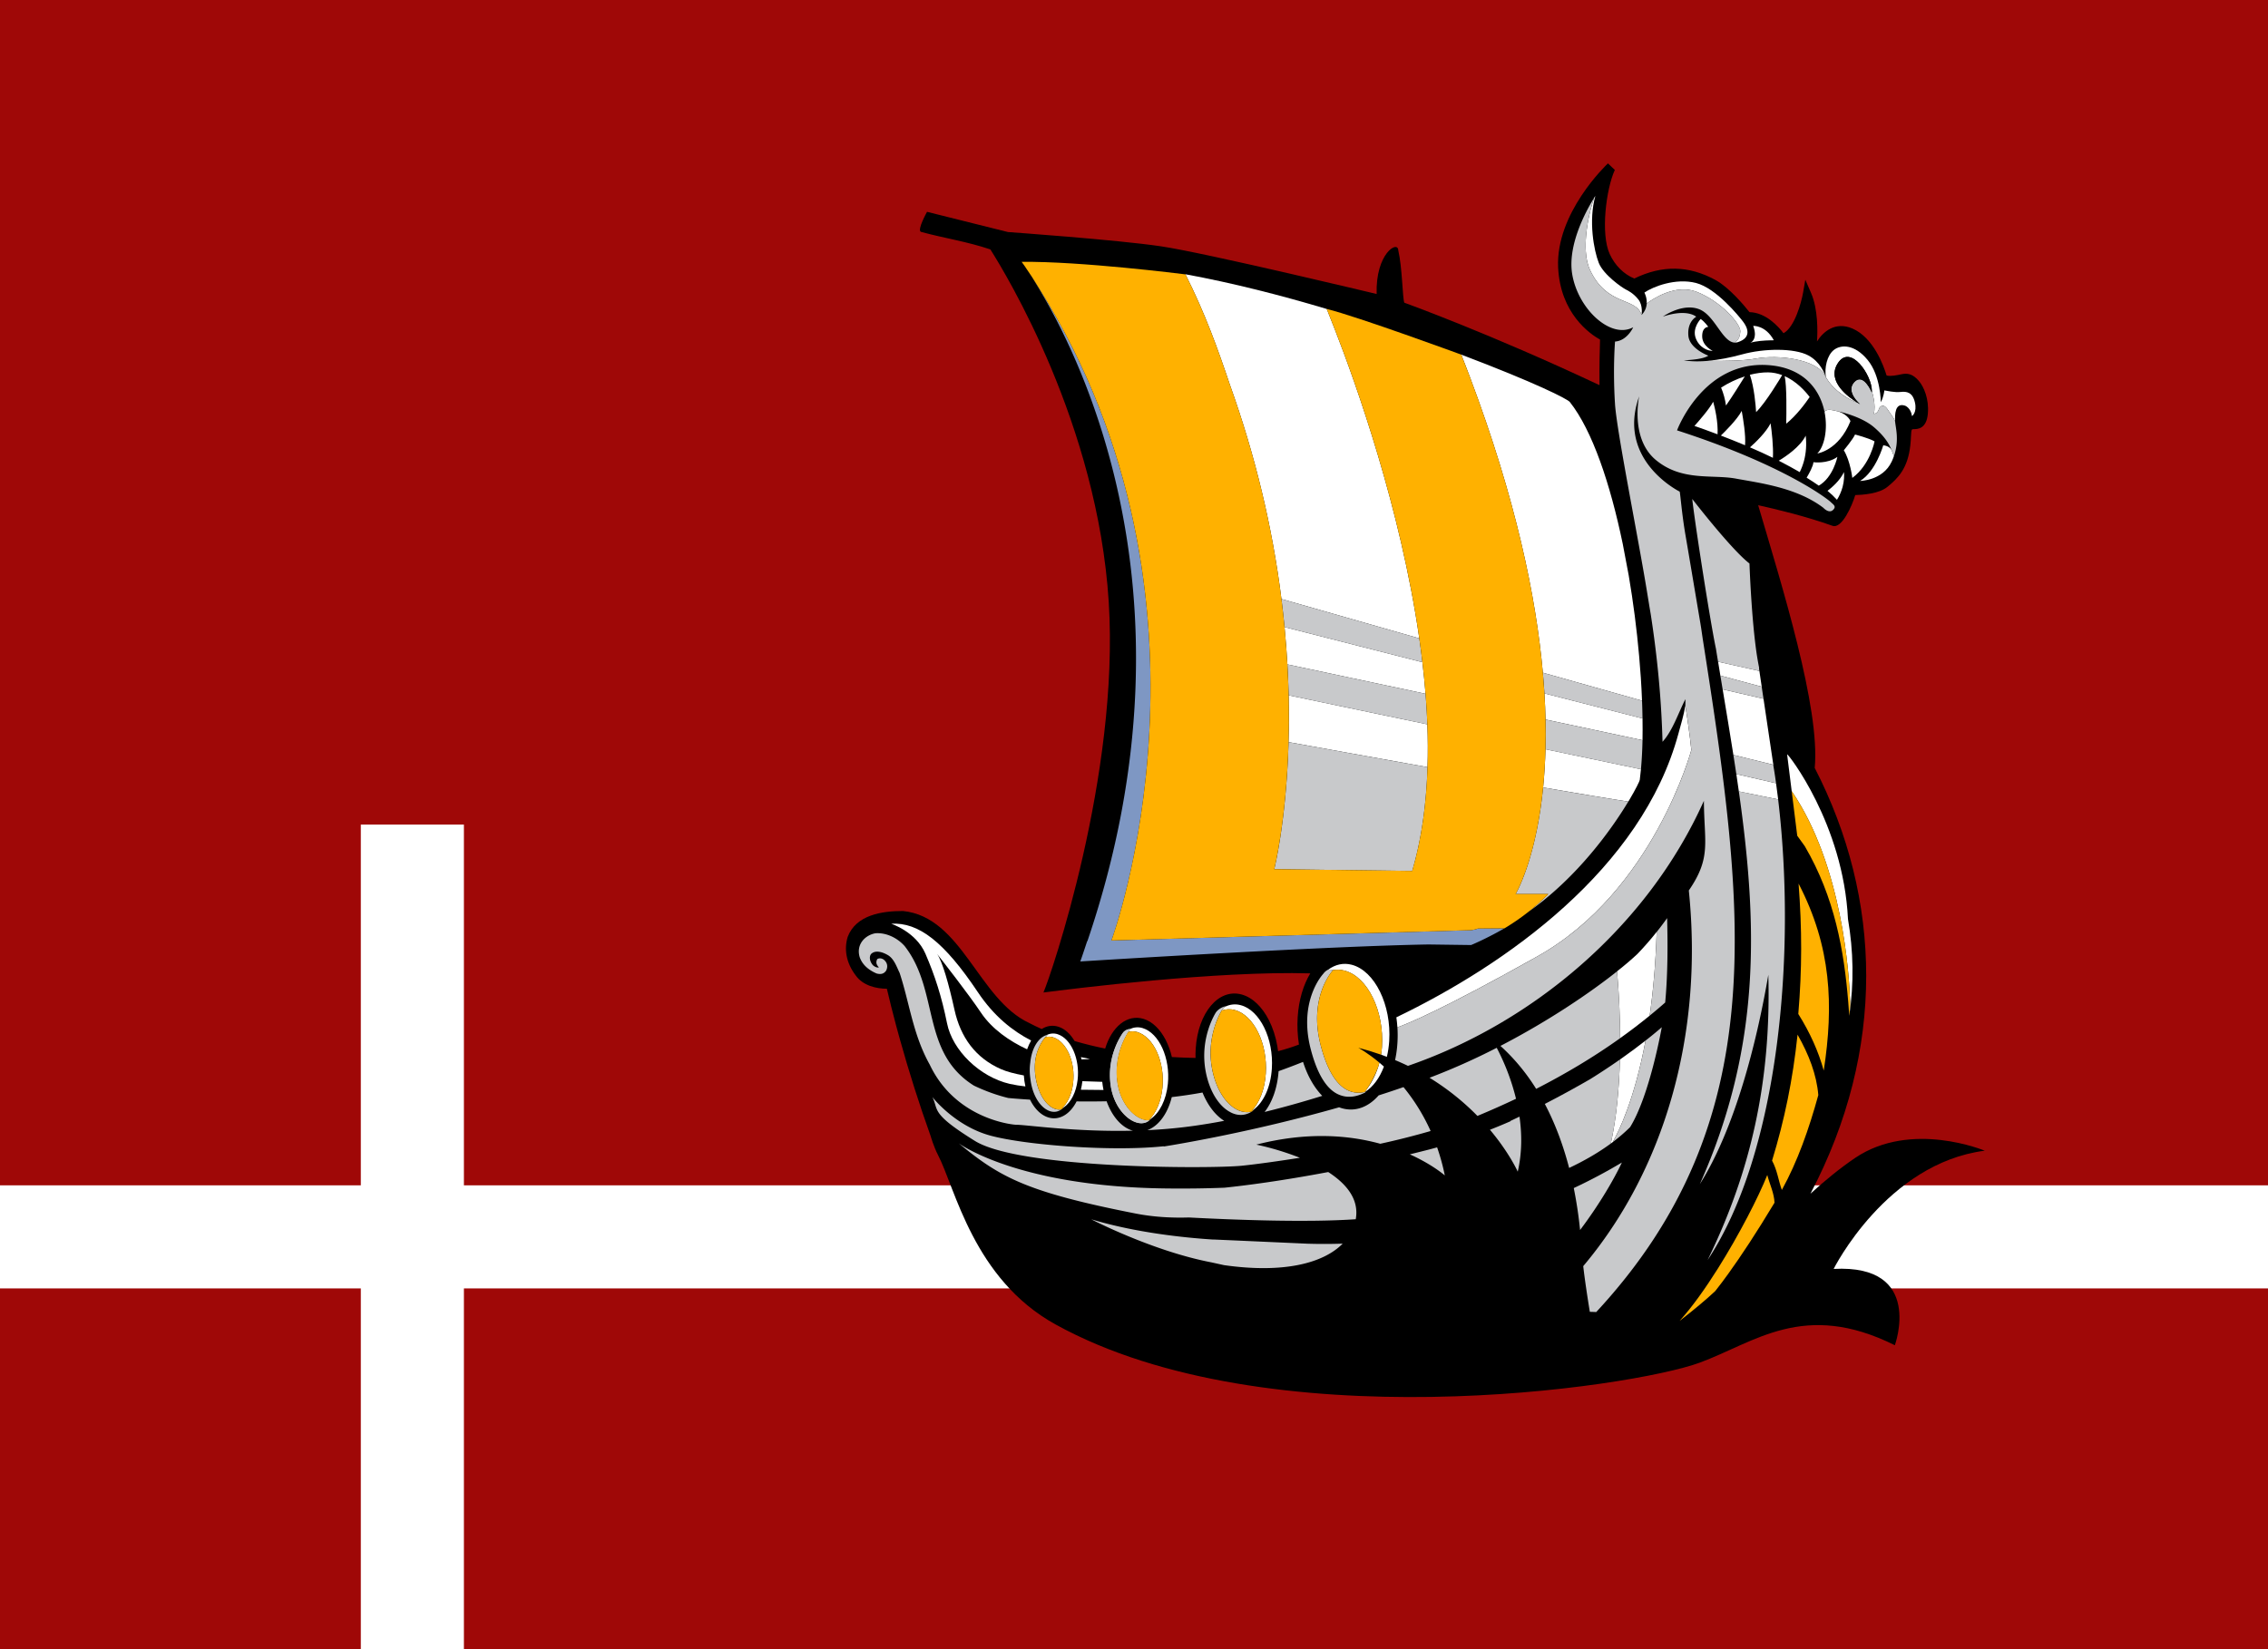
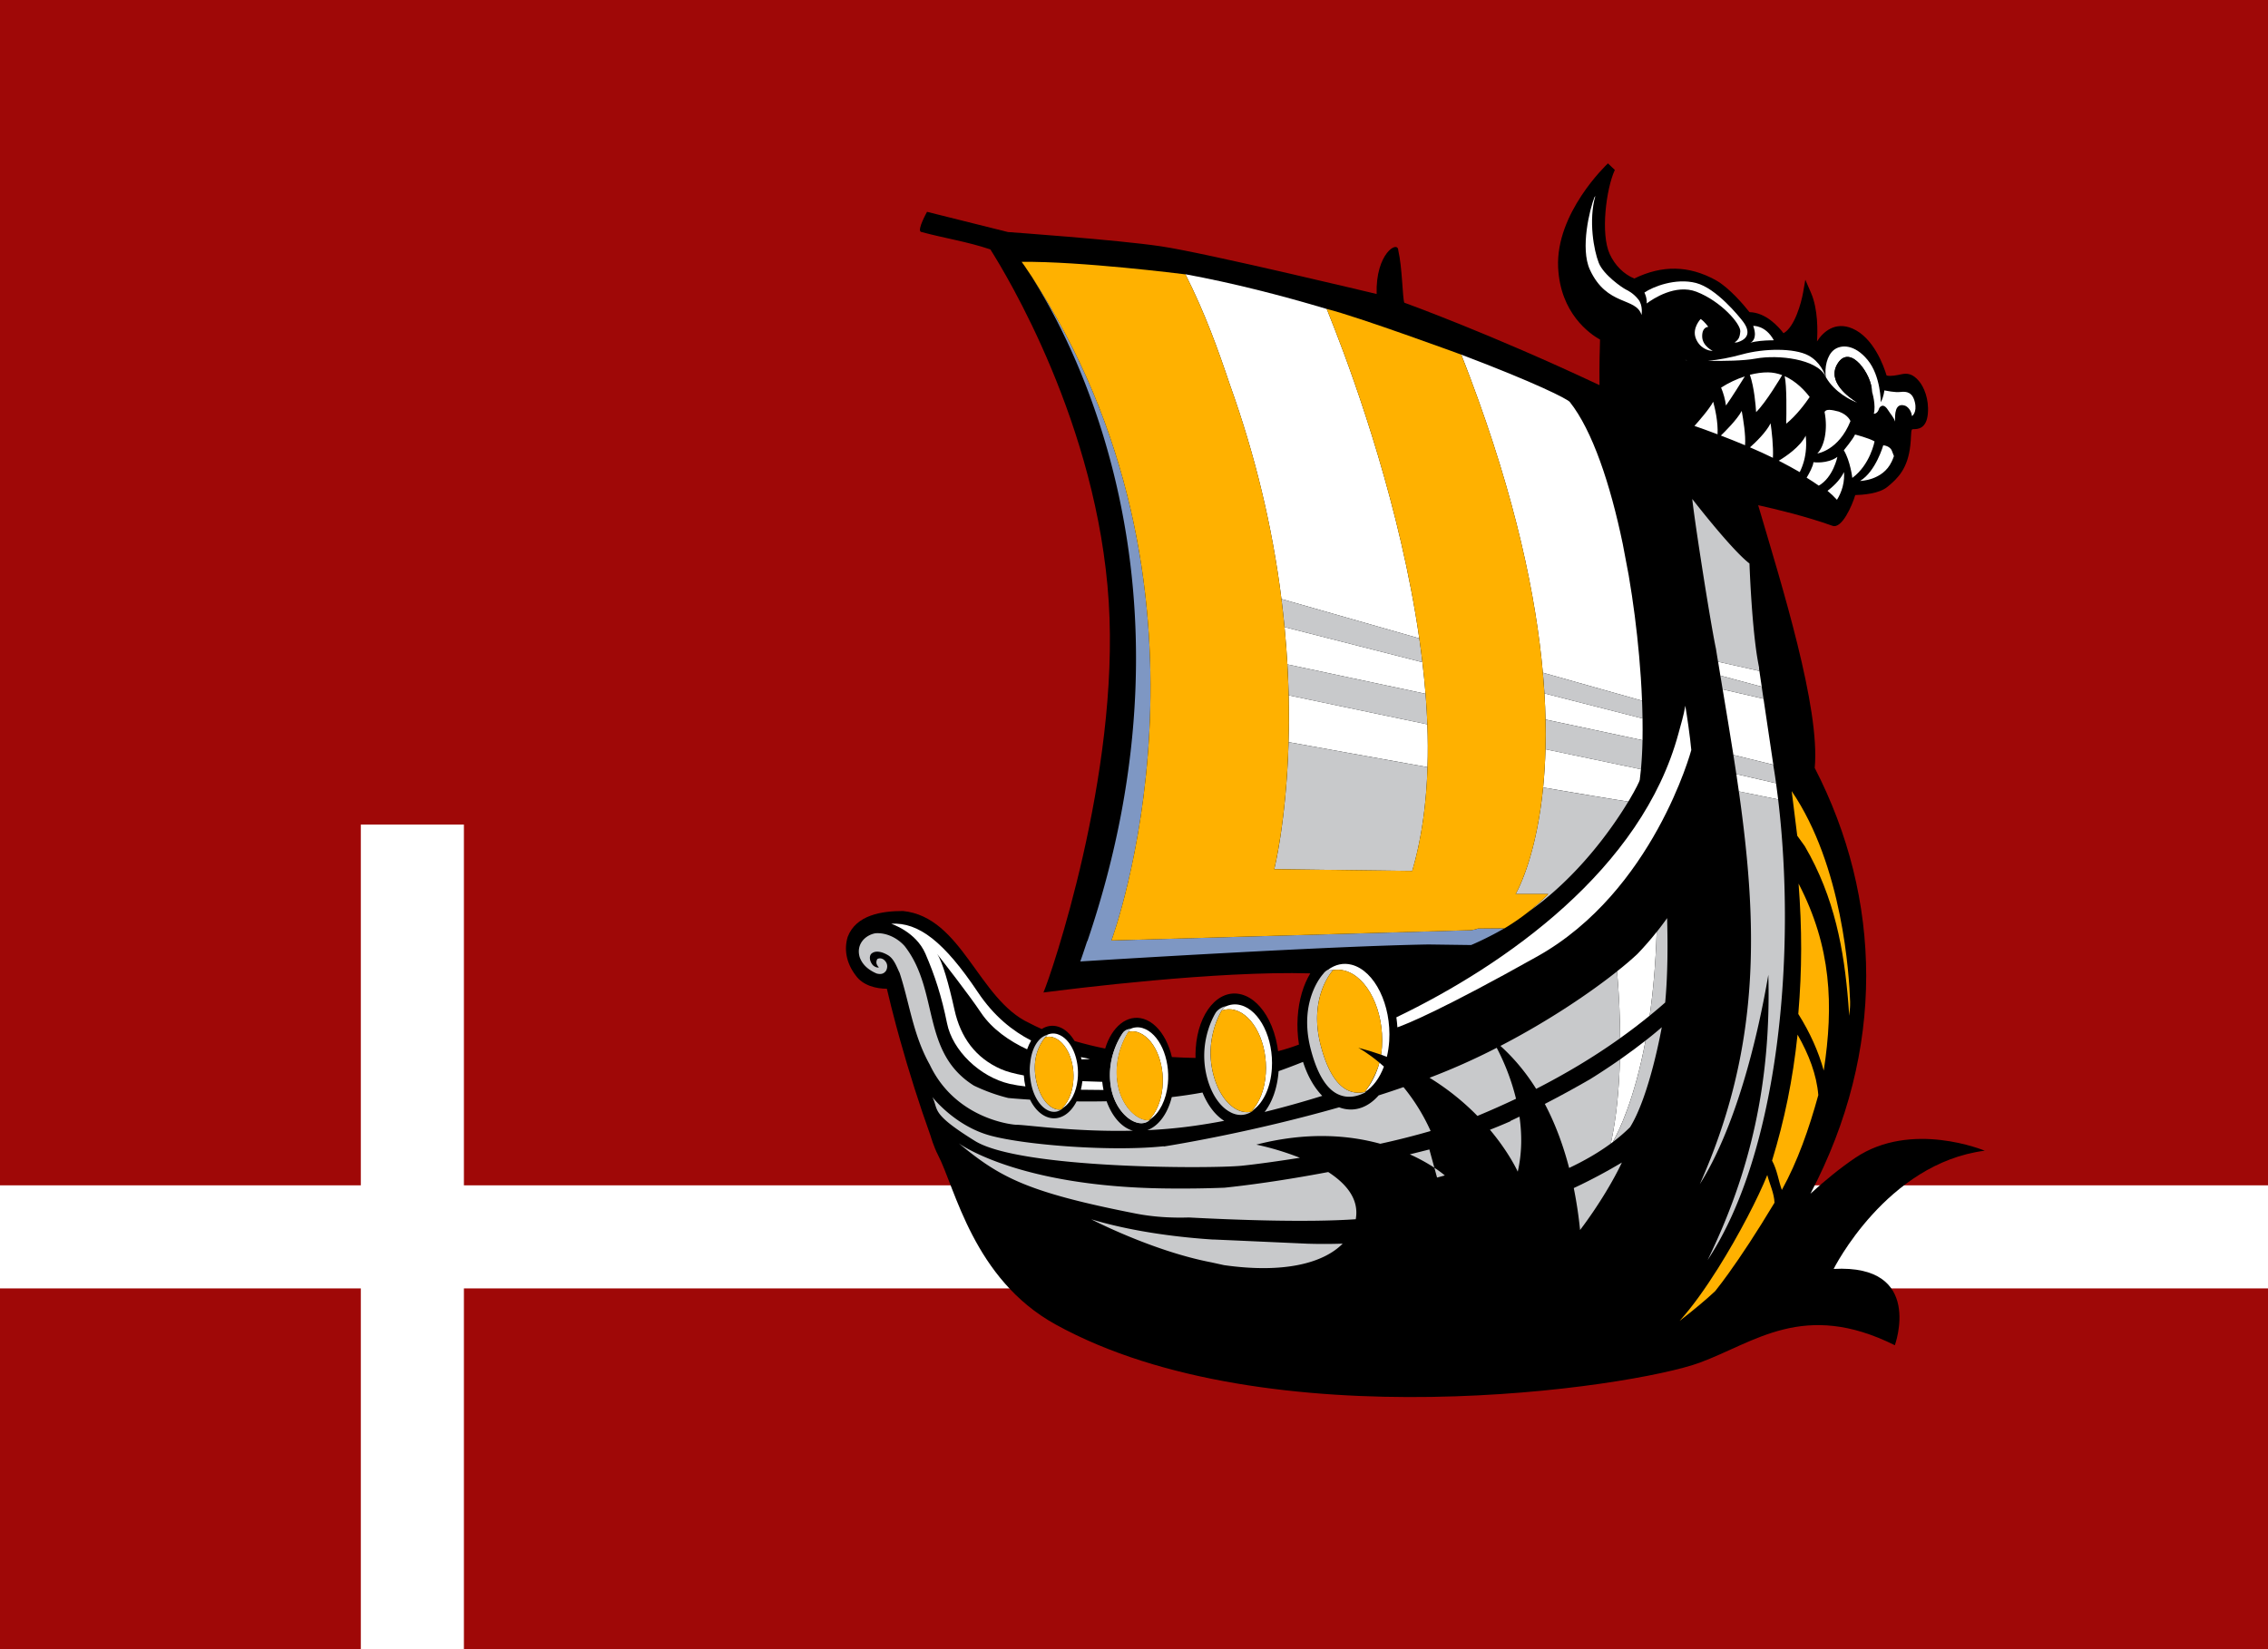
<svg xmlns="http://www.w3.org/2000/svg" width="1100" height="800">
  <title>GeoBrol : Drapeau dees vikings dans Astérix (fictif)</title>
  <g>
    <rect height="800" width="1100" y="0" x="0" fill="#9F0807" style="" />
    <rect y="400" fill="#fff" x="175" height="400" width="50" />
    <rect x="0" fill="#fff" y="575" height="50" width="1100" />
  </g>
  <g fill-rule="evenodd" clip-rule="evenodd" transform="matrix(3.378, 1.684, -0.957, 3.572, 598.432, 290.657)" style="transform-origin: 96.377px 94.534px;">
    <path d="M 66.616 180.59 C 97.475 181.956 141.705 153.795 149.507 146.709 C 155.795 140.998 160.577 132.965 173.637 132.965 C 173.637 132.965 174.638 121.466 163.295 127.476 C 163.295 127.476 166.391 111.676 178.422 104.288 C 178.422 104.288 168.11 104.974 162.264 112.874 C 160.682 115.016 159.192 117.406 157.803 119.85 C 162.502 98.109 156.864 80.226 143.895 68.583 C 142.569 61.076 133.584 48.762 127.813 40.487 C 130.135 39.91 134.282 38.956 137.928 38.516 C 139.233 38.356 139.729 34.901 139.768 33.474 C 140.61 33.058 142.727 31.914 143.559 30.577 C 144.614 28.9 145.52 27.15 145.055 24.224 C 144.993 23.817 144.914 23.477 144.846 23.178 C 144.635 22.227 144.662 22.214 144.926 22.09 C 145.379 21.877 146.565 21.319 146.197 19.371 C 145.857 17.542 144.793 16.426 143.99 16.025 C 142.931 15.494 142.224 15.733 141.492 16.258 C 141.013 16.601 140.221 17.171 139.676 17.276 C 139.022 16.349 136.766 13.513 133.75 13.692 C 131.342 13.833 130.152 15.814 129.707 17.357 C 129.459 16.14 128.769 13.437 127.295 11.883 L 126.135 10.659 L 126.287 12.339 C 126.402 13.607 126.4 16.977 125.187 18.367 C 124.322 17.874 122.242 16.94 120.162 17.874 C 119.336 17.428 116.787 16.139 114.771 16.056 C 110.888 15.897 107.505 17.429 104.431 20.724 C 102.962 20.843 101.516 20.305 100.482 19.254 C 98.623 17.393 97.818 11.645 98.279 8.88 L 97.185 8.504 C 96.986 8.871 92.26 17.602 94.401 23.928 C 96.231 29.323 100.669 30.012 102.165 30.089 C 102.388 31.008 102.936 33.204 103.642 35.577 C 87.886 35.946 76.117 37.355 76.117 37.355 C 75.706 36.832 74.678 33.273 73.575 31.437 C 73.196 30.224 70.787 33.169 72.321 37.965 C 72.321 37.965 49.243 43.26 43.382 45.131 C 37.523 46.998 23.523 52.558 23.523 52.558 L 12.585 54.968 C 12.585 54.968 11.91 57.735 12.48 57.735 C 15.662 57.102 18.734 56.123 21.884 55.691 C 24.696 57.714 41.379 70.218 48.839 90.852 C 56.1 110.934 54.186 139.153 53.825 141.546 C 57.384 139.354 75.019 128.588 86.975 123.318 C 86.49 125.089 86.415 127.164 86.86 129.298 C 87.089 130.415 87.457 131.499 87.955 132.525 C 87.147 133.265 86.335 133.955 85.535 134.562 C 85.452 134.374 85.365 134.19 85.275 134.012 C 84.742 132.964 84.07 132.071 83.314 131.385 C 82.016 130.209 80.471 129.643 78.961 129.954 C 75.858 130.6 74.09 134.727 75.015 139.172 C 75.096 139.56 75.196 139.937 75.309 140.302 C 74.331 140.746 73.322 141.182 72.284 141.607 L 72.269 141.581 C 71.895 140.955 71.429 140.388 70.888 139.899 C 69.846 138.98 68.618 138.522 67.394 138.727 C 65.166 139.108 63.646 141.558 63.546 144.575 C 62.184 144.939 60.807 145.248 59.42 145.5 C 58.653 144.906 57.776 144.615 56.894 144.75 C 56.082 144.873 55.382 145.334 54.842 146.025 C 54.241 146.05 53.65 146.062 53.074 146.046 C 45.815 146.271 40.97 137.357 33.277 140.165 C 30.59 141.426 27.448 143.444 27.143 146.573 C 27.086 148.283 27.835 149.768 29.44 150.696 C 30.734 151.524 32.573 151.052 33.865 150.444 C 34.646 151.739 35.449 153.02 36.275 154.287 L 37.237 155.734 C 39.491 159.095 41.892 162.356 44.432 165.507 L 44.429 165.507 C 44.429 165.507 45.155 166.568 45.99 167.313 C 49.292 170.248 54.672 180.061 66.616 180.59 Z" style="" />
    <path d="M 90.616 79.346 L 71.96 83.368 C 72.554 84.834 73.094 86.268 73.589 87.671 L 92.085 82.941 C 91.621 81.733 91.131 80.534 90.616 79.346 Z M 94.823 91.609 C 94.398 89.885 93.906 88.178 93.349 86.492 L 74.796 91.298 C 75.375 93.153 75.901 95.025 76.372 96.911 C 80.613 95.691 88.176 93.533 94.823 91.609 Z M 47.438 47.029 C 51.245 50.505 54.125 54.099 56.833 57.626 C 62.394 64.512 67.027 72.098 70.614 80.19 L 89.411 76.676 C 82.619 62.199 72.717 49.91 68.291 44.778 C 67.704 44.092 67.111 43.412 66.511 42.738 C 60.245 43.835 53.703 45.24 47.424 47.02 C 47.426 47.025 47.427 47.027 47.427 47.035 C 47.434 47.029 47.438 47.029 47.438 47.029 Z M 61.766 149.844 C 61.824 150.213 61.857 150.586 61.864 150.96 C 62.842 150.522 63.811 150.074 64.739 149.636 C 64.578 149.344 64.432 149.044 64.304 148.736 C 63.472 149.108 62.622 149.48 61.766 149.844 Z M 51.042 153.261 C 47.477 153.439 44.864 151.896 43.143 148.927 C 41.53 146.152 39.993 143.883 39.038 143.272 C 39.996 143.795 44.471 146.258 46.59 147.686 C 48.549 149.007 51.212 149.4 53.684 149.327 C 53.717 148.875 53.79 148.444 53.895 148.032 C 51.211 147.993 48.356 147.337 45.516 145.429 C 39.519 141.394 35.628 140.56 32.198 142.4 C 32.198 142.4 35.602 141.866 37.56 143.945 C 39.519 146.023 41.062 148.102 42.669 151.006 C 44.273 153.912 48.605 155.458 52.645 154.508 C 53.35 154.332 54.045 154.121 54.728 153.874 C 54.501 153.485 54.309 153.075 54.156 152.651 C 52.928 152.999 51.857 153.222 51.042 153.261 Z M 61.969 146.733 C 61.57 146.84 61.171 146.944 60.771 147.045 C 60.818 147.128 60.866 147.205 60.911 147.287 C 61.574 146.964 61.987 146.729 61.969 146.733 Z M 115.162 107.722 C 127.654 93.004 127.654 73.812 127.654 73.812 C 127.068 72.335 125.896 69.841 125.396 68.874 L 125.39 68.863 C 125.521 70.092 125.466 71.336 125.466 72.577 C 125.443 91.034 111.394 110.655 99.368 123.445 C 99.54 123.811 99.698 124.189 99.839 124.582 C 100.926 123.619 104.893 119.832 115.162 107.722 Z M 116.816 24.708 C 116.816 24.708 115.345 24.756 114.998 23.624 C 114.639 22.45 115.443 22.102 115.443 22.102 C 115.443 22.102 114.851 21.706 114.209 21.611 C 114.209 21.611 113.426 23.182 114.209 24.168 C 114.998 25.152 116.229 25.004 116.816 24.708 Z M 140.391 25.889 C 139.504 25.839 137.686 26.233 137.686 26.233 C 137.584 26.923 136.799 28.791 136.799 28.791 C 137.979 29.673 138.813 31.593 138.813 31.593 C 140.637 28.938 140.391 25.889 140.391 25.889 Z M 134.826 34.525 C 136.375 32.682 136.209 29.968 136.209 29.968 C 135.176 31.444 133.354 32.034 133.354 32.034 C 133.456 32.533 133.196 33.63 133.02 34.294 C 133.695 34.357 134.291 34.438 134.826 34.525 Z M 121.754 25.845 C 120.786 26.674 119.906 27.601 119.127 28.611 C 119.631 29.161 120.045 29.788 120.354 30.467 C 120.814 29.138 121.463 26.88 121.754 25.845 Z M 122.338 25.354 C 123.324 26.626 124.106 28.652 124.393 29.457 C 125.325 27.7 126.362 23.753 126.44 23.465 C 125.793 23.535 125.161 23.707 124.569 23.976 C 123.828 24.316 123.084 24.788 122.338 25.354 Z M 130.666 24.447 C 129.805 23.956 128.416 23.369 126.789 23.443 C 127.387 24.414 128.301 27.882 128.601 29.049 C 129.629 27.434 130.355 25.405 130.666 24.447 Z M 137.611 35.132 C 137.787 34.526 137.88 33.899 137.888 33.268 C 137.888 32.43 137.718 31.803 137.558 31.393 C 137.345 32.655 136.525 34.002 136.109 34.623 C 136.668 34.767 137.164 34.933 137.611 35.132 Z M 128.912 33.927 L 129.176 33.929 C 130.184 33.946 131.108 33.985 131.955 34.04 C 132.057 33.521 132.11 32.994 132.113 32.465 C 132.116 31.383 131.899 30.312 131.476 29.316 C 131.143 31.005 129.654 33.013 128.912 33.927 Z M 124.814 34.042 C 125.899 33.977 126.985 33.939 128.072 33.927 C 127.769 32.536 127.01 30.792 126.609 29.934 C 126.334 31.288 125.381 33.071 124.814 34.042 Z M 117.053 34.793 C 117.76 34.696 118.891 34.558 120.264 34.416 C 119.922 32.884 119.041 31.43 118.606 30.777 C 118.363 31.899 117.398 34.042 117.053 34.793 Z M 122.529 30.17 C 122.238 31.505 121.091 33.686 120.726 34.368 C 121.855 34.257 122.985 34.163 124.117 34.086 C 123.896 32.859 122.977 31.02 122.529 30.17 Z M 142.801 25.889 C 142.801 25.889 142.408 25.544 141.625 25.839 C 141.625 25.839 141.572 29.428 139.898 31.493 C 139.898 31.493 142.75 30.118 143.242 27.313 C 143.295 27.04 143.322 26.78 143.34 26.529 C 143.342 26.517 143.342 26.508 143.342 26.495 C 143.107 26.188 142.705 25.77 142.801 25.889 Z M 136.65 24.905 C 136.65 24.905 136.173 24.286 134.849 24.457 C 134.841 24.456 134.833 24.458 134.826 24.461 C 133.908 24.652 133.111 24.878 133.064 25.365 L 133.068 25.368 C 134.093 27.244 134.201 29.524 133.55 30.755 C 133.551 30.755 136.158 29.135 136.65 24.905 Z" fill="#fff" style="" />
    <path d="M 106.844 22.945 C 106.846 22.955 106.85 22.964 106.85 22.972 C 107.483 22.038 109.838 18.882 112.75 18.598 C 116.18 18.268 119.49 19.812 119.656 20.75 C 119.793 21.533 119.701 21.818 119.312 22.408 C 119.335 22.399 119.355 22.385 119.376 22.374 C 119.502 22.317 119.619 22.242 119.724 22.151 C 121.394 20.723 120.365 19.79 119.671 19.396 C 118.983 19.003 115.146 16.987 112.39 17.575 C 109.638 18.167 107.076 20.579 106.189 21.805 C 106.189 21.807 106.68 22.219 106.844 22.945 Z M 106.582 24.658 C 106.582 24.658 106.486 23.43 105.648 22.988 C 104.81 22.545 104.072 22.545 103.681 22.545 C 103.288 22.545 100.433 22.153 99.4 20.973 C 98.367 19.791 96.648 16.548 96.694 13.153 C 96.694 13.153 96.665 13.242 96.619 13.399 L 96.619 13.407 C 96.437 15.058 96.529 20.343 98.507 22.321 C 101.92 25.727 105.275 22.824 106.582 24.658 Z M 121.609 20.235 C 121.818 21.045 121.295 21.511 121.295 21.511 C 121.904 20.973 123.045 20.362 123.703 20.034 C 124.004 19.884 124.201 19.79 124.201 19.79 C 122.625 18.461 121.099 19.302 121.099 19.302 C 121.353 19.605 121.497 19.882 121.578 20.131 C 121.59 20.166 121.604 20.2 121.609 20.235 Z M 142.014 18.412 C 141.278 18.855 140.194 19.1 139.899 19.2 C 139.899 19.2 140.045 19.939 139.852 20.825 C 139.852 20.825 138.961 17.674 136.748 16.547 C 134.533 15.413 132.814 16.299 132.123 17.38 C 131.449 18.44 131.531 20.066 132.043 21.104 C 132.063 21.117 132.076 21.125 132.094 21.139 C 133.639 22.367 135.977 22.405 136.883 22.271 C 135.684 22.163 132.287 21.61 133.061 18.808 C 133.969 15.51 137.854 18.157 138.34 20.026 C 138.479 20.218 139.356 21.467 139.356 22.626 C 139.356 22.626 139.852 22.455 139.852 21.638 C 139.852 21.638 140.069 20.655 141.004 21.312 C 141.541 21.697 141.953 21.836 142.324 22.289 C 142.32 22.278 142.314 22.264 142.31 22.249 C 142.062 21.511 141.621 19.987 143.048 19.791 C 143.048 19.791 143.835 19.695 144.278 20.625 C 144.278 20.625 144.817 19.89 144.178 18.808 C 143.537 17.726 142.75 17.969 142.014 18.412 Z M 113.713 27.438 C 113.715 27.438 113.721 27.438 113.721 27.436 C 113.77 27.412 113.823 27.381 113.887 27.349 C 113.881 27.354 113.875 27.354 113.867 27.358 L 113.654 27.445 C 113.674 27.444 113.694 27.442 113.713 27.438 Z M 116.59 26.17 C 118.555 25.277 121.039 24.077 122.533 23.063 C 125.273 21.201 130.26 19.503 131.904 20.981 C 131.927 21.003 131.955 21.024 131.976 21.046 C 131.988 21.052 131.999 21.065 132.007 21.074 C 131.755 20.736 130.792 19.587 129.073 19.546 C 127.052 19.496 123.262 21.315 120.655 23.38 C 119.264 24.479 117.864 25.439 116.567 26.177 C 116.576 26.176 116.582 26.173 116.59 26.17 Z M 98.703 128.833 C 98.974 128.803 99.242 128.771 99.508 128.745 C 99.487 128.064 99.408 127.387 99.27 126.72 C 98.338 122.255 95.059 119.162 91.936 119.81 C 90.796 120.047 89.842 120.762 89.13 121.783 C 89.13 121.781 89.132 121.777 89.135 121.775 L 89.762 121.542 C 89.762 121.542 89.76 121.554 89.752 121.566 C 90.195 121.264 90.693 121.052 91.218 120.942 C 94.336 120.293 97.62 123.387 98.55 127.851 C 98.617 128.185 98.668 128.511 98.703 128.833 Z M 97.949 134.154 C 97.935 134.193 97.918 134.231 97.904 134.272 C 97.918 134.263 97.931 134.252 97.945 134.241 C 98.773 133.177 99.308 131.728 99.465 130.089 C 99.232 130.019 98.997 129.953 98.762 129.889 C 98.762 130.089 98.762 130.283 98.75 130.475 C 98.684 131.806 98.369 133.039 97.949 134.154 Z M 79.24 131.283 C 78.5 131.432 77.854 131.826 77.324 132.394 C 77.224 132.551 77.137 132.715 77.064 132.886 C 77.064 132.886 77.045 132.948 77.017 133.054 C 77.487 132.642 78.031 132.347 78.64 132.223 C 81.233 131.682 83.966 134.257 84.738 137.973 C 85.157 139.987 84.913 141.918 84.192 143.352 C 84.286 143.235 84.376 143.109 84.463 142.978 C 85.431 141.51 85.818 139.325 85.34 137.03 C 84.569 133.313 81.834 130.741 79.24 131.283 Z M 67.595 139.884 C 66.986 139.988 66.462 140.304 66.015 140.753 C 66.045 140.736 66.07 140.714 66.101 140.698 C 66.082 140.739 66.046 140.768 66.032 140.812 C 66.032 140.812 65.978 140.953 65.905 141.196 C 66.237 140.934 66.628 140.757 67.044 140.678 C 69.307 140.297 71.586 142.615 72.134 145.859 C 72.433 147.614 72.166 149.341 71.488 150.564 C 71.563 150.477 71.633 150.386 71.7 150.292 C 72.615 149.05 73.029 147.089 72.685 145.06 C 72.137 141.821 69.858 139.504 67.595 139.884 Z M 65.205 141.861 L 65.206 141.85 L 65.196 141.872 C 65.199 141.87 65.202 141.864 65.205 141.861 Z M 57.041 145.694 C 56.484 145.776 56.002 146.086 55.598 146.519 C 55.66 146.465 55.725 146.412 55.79 146.368 C 55.718 146.5 55.651 146.636 55.59 146.774 C 55.889 146.551 56.217 146.39 56.58 146.335 C 58.43 146.052 60.258 147.973 60.658 150.621 C 60.875 152.058 60.629 153.409 60.061 154.394 C 60.162 154.282 60.255 154.161 60.343 154.033 C 61.034 153.036 61.358 151.558 61.12 149.979 C 60.719 147.331 58.891 145.414 57.041 145.694 Z M 133.152 71.885 L 138.535 70.677 L 138.543 70.675 L 135.059 63.354 L 129.567 64.667 C 129.577 64.687 129.588 64.706 129.596 64.727 C 130.794 67.107 131.979 69.493 133.152 71.885 Z M 128.051 61.629 C 128.056 61.636 128.059 61.643 128.061 61.651 C 128.307 62.143 128.547 62.632 128.791 63.121 C 128.8 63.133 128.807 63.147 128.811 63.161 L 134.424 62.02 L 134.424 62.019 L 133.594 60.272 L 133.506 60.292 L 132.428 60.557 L 128.051 61.629 Z M 139.514 72.725 L 134.172 74.004 C 134.178 74.012 134.178 74.019 134.184 74.025 C 134.477 74.643 134.768 75.252 135.051 75.863 C 135.061 75.885 135.071 75.906 135.08 75.929 L 140.328 74.541 L 140.332 74.537 C 140.068 73.931 139.795 73.337 139.527 72.753 C 139.52 72.743 139.52 72.733 139.514 72.725 Z M 130.814 125.765 L 130.851 125.708 C 130.894 125.647 130.937 125.582 130.978 125.519 C 130.988 125.502 131.001 125.487 131.009 125.468 L 131.013 125.468 C 131.417 123.821 132.322 119.056 131.72 111.353 C 130.975 112.497 130.206 113.626 129.413 114.737 L 129.116 115.154 C 129.958 118.5 130.659 122.217 130.813 125.761 L 130.814 125.765 Z M 128.418 112.583 C 129.444 111.132 130.431 109.653 131.377 108.149 C 131.387 108.136 131.391 108.127 131.397 108.119 C 131.018 105.024 130.395 101.541 129.444 97.68 L 129.44 97.668 C 128.927 98.961 128.36 100.232 127.741 101.478 C 127.12 102.594 126.458 103.687 125.759 104.756 C 125.763 104.758 125.763 104.759 125.763 104.762 C 126.771 107.326 127.657 109.936 128.418 112.583 Z M 122.141 80.466 C 122.075 79.98 121.998 79.496 121.911 79.013 C 121.917 79.049 121.921 79.083 121.925 79.12 L 109.159 82.419 C 109.153 82.41 109.153 82.395 109.149 82.381 C 109.548 83.954 109.884 85.542 110.157 87.141 C 115.073 85.692 119.167 84.466 121.425 83.745 C 121.425 83.745 121.482 83.553 121.484 83.55 C 121.959 81.76 122.164 80.622 122.141 80.466 Z M 121.143 75.554 C 120.913 74.677 120.666 73.805 120.403 72.937 L 120.403 72.94 L 107.13 75.796 C 107.507 76.845 107.851 77.866 108.155 78.859 L 121.137 75.548 C 121.139 75.552 121.139 75.552 121.143 75.554 Z M 119.738 70.84 C 119.44 69.936 119.128 69.038 118.802 68.144 L 117.857 65.665 C 116.645 62.588 115.29 59.569 113.796 56.619 C 113.189 55.477 112.58 54.336 111.968 53.196 C 108.368 46.782 104.275 41.421 100.445 39.362 C 100.006 39.152 95.525 39.105 85.112 40.173 C 85.107 40.175 85.102 40.177 85.096 40.178 C 85.87 41.061 86.242 41.497 86.972 42.369 C 96.907 54.21 102.808 64.728 106.259 73.495 C 106.251 73.467 106.239 73.439 106.228 73.409 L 119.738 70.84 Z" fill="#fff" style="" />
    <path d="M135.08 75.928c-.01-.023-.02-.043-.029-.066 6.965 14.942 11.52 29.271 8.416 49.447 2.531-8.653 2.422-20.229 1.572-29.171 4.025 12.721 4.43 24.747 1.992 37.793 5.42-17.279.764-42.258-6.703-59.392l-5.248 1.389zM139.527 72.752v-.002a64.75 64.75 0 0 0-.713-1.499s-.207-.408-.279-.573l-5.383 1.208c-.016-.029-.029-.058-.043-.087h-.002c.363.743.721 1.486 1.076 2.226-.006-.006-.006-.013-.012-.021l5.342-1.279c.007.008.007.018.014.027zM134.424 62.02l-5.613 1.141a.136.136 0 0 0-.02-.04c.27.538.537 1.074.805 1.605-.008-.021-.02-.04-.029-.06l5.492-1.313a99.428 99.428 0 0 1-.635-1.333z" fill="#c8c9cb" style="" />
-     <path d="M153.232 84.694c-3.809-11.104-13.25-16.254-13.297-16.094l1.832 4.142c8.98 5.913 13.533 18.601 14.541 21.725.096.284.186.719.186.719l.186 1.018c-.502-4.194-1.662-7.997-3.448-11.51z" fill="#fff" style="" />
    <path d="M54.875 159.011c1.456-.668 7.675-2.627 14.982-6.258-.027.006-.054.015-.082.021-1.543.261-3.09-.528-4.256-1.969a148.64 148.64 0 0 1-3.798 1.806c-.392 1.93-1.539 3.382-3.083 3.616-1.02.155-2.03-.254-2.874-1.045-1.761.717-2.824 1.105-2.824 1.105a23.592 23.592 0 0 1-4.759.565c-7.879-.81-7.566-9.31-13.515-12.582-1.307-.59-2.901-.48-4.153.223-1.271.879-2.041 2.504-1.176 3.768.654.848 1.701 1.024 2.714.969.618-.136.926-.406 1.1-.894.096-.426.014-.953-.526-1.146-.341-.148-.771-.005-.986.28-.089.498.083.719.493.892-.213.181-.579.173-.824.098-.476-.206-.81-.724-.623-1.229.391-.774 1.428-.958 2.292-.862.844.132 1.404.887 1.96 1.407 2.312 3.06 3.773 6.594 6.938 9.204 5.29 5.152 13.015 2.06 13 2.031zM77.367 144.03a80.518 80.518 0 0 1-3.737 2.382c.045 2.275-.71 4.282-1.976 5.423a83.032 83.032 0 0 0 5.822-3.339 105.99 105.99 0 0 0 3.604-2.373c-1.336-.13-2.639-.893-3.713-2.093zM92.647 137.279c-1.327-.521-2.572-1.543-3.585-2.922-.875.834-1.802 1.694-2.782 2.568.419 2.095.243 4.11-.388 5.726 2.442-1.842 4.73-3.68 6.755-5.372zM128.439 112.557v-.004a.125.125 0 0 1-.021.03 87.023 87.023 0 0 0-2.656-7.822c-2.66 4.135-6.941 9.979-12.24 15.893a20.19 20.19 0 0 1 5.982 3.014c3.223-3.568 6.219-7.255 8.935-11.111zM131.379 108.148a90.659 90.659 0 0 0 1.537-2.529c-.621-3.541-1.648-7.143-2.619-10.231a49.079 49.079 0 0 1-.854 2.291c.951 3.861 1.574 7.345 1.953 10.439-.006.008-.01.018-.02.03h.003z" fill="#c8c9cb" />
    <path d="M102.641 131.38c-.951.84-1.908 1.665-2.865 2.473-.865 1.947-2.307 3.34-4.138 3.72a4.123 4.123 0 0 1-.464.069c-9.917 7.952-18.935 13.901-20.897 15.178l.014-.046c-6.244 3.692-17.421 8.087-22.293 9.077-4.87.99-8.7-1.152-8.7-1.152 1.288 1.163.2 2.06 6.887 2.719 6.686.661 30.844-10.75 34.646-12.966 1.956-1.14 4.796-2.94 7.091-4.422a37.952 37.952 0 0 0-5.969 1.027c6.014-4.616 11.431-6.669 15.669-7.504a133.383 133.383 0 0 0 5.945-4.534 18.989 18.989 0 0 0-4.926-3.639zM117.289 126.057a22.09 22.09 0 0 0-4.174-4.954 116.907 116.907 0 0 1-7.492 7.6c2.873.27 5.336.926 7.357 1.712.012-.007.018-.015.027-.023a151.893 151.893 0 0 0 4.282-4.335z" fill="#c8c9cb" />
-     <path d="M125.295 59.739c-.166-.352-.35-.745-.551-1.169-.102-.201-.199-.409-.309-.622-1.705-3.375-4.104-8.158-4.812-9.537-1.18-2.314-2.066-4.672-2.213-4.868 0 0-9.105.048-8.363-8.999 0 0 .242 5.604 4.279 6.635 4.035 1.033 7.627-1.67 10.779-2.554 3.146-.886 7.969-2.559 12.053-1.72 0 0 .885.394 1.283-.294.389-.688-.152-.688-.545-.837-.395-.149-7.033-1.674-21.898.589 0 0 .889-9.833 9.25-13.227 4.691-1.902 7.508-.16 8.82 2.233l-.004-.003c.047-.488.844-.713 1.762-.904h-.043s2.998-.784 5.016-.246c2.02.542 2.756 1.378 3.002 1.673-.096-.119.307.3.541.607 0 .012 0 .021-.002.034a.053.053 0 0 0 .004-.018c.17-2.299-.811-3.597-1.033-4.263l.014.04c-.371-.453-.783-.592-1.32-.977-.936-.658-1.152.326-1.152.326 0 .817-.496.988-.496.988 0-1.159-.877-2.407-1.016-2.6.012.052.023.106.031.158 0 0-1.721-1.916-2.557-.198-.84 1.719 1.475 2.313 1.475 2.313s-.156-.004-.406-.028c-.906.133-3.244.095-4.789-1.132-.01.009-.012.018-.02.027 0 0-.031-.046-.098-.12-.021-.021-.049-.043-.072-.065-1.645-1.478-6.631.22-9.371 2.082-1.494 1.014-3.979 2.214-5.943 3.107l-.033.019c-1.137.646-2.189 1.122-3.084 1.373 0 0 .092-.046.24-.123-.021.003-.041.007-.059.007l.213-.087c.691-.367 2.084-1.156 2.557-1.814 0 0-2.609.295-3.197-1.181-.66-1.645.346-2.753.346-2.753s-1.375-.493-4.232 1.968c0 0 2.02-2.854 4.381-3.052 2.186-.18 4.033 2.585 5.625 1.869.01-.002.023-.014.031-.021-.021.011-.041.025-.064.034.389-.589.48-.875.344-1.658-.166-.938-3.477-2.482-6.906-2.152-2.912.284-5.268 3.439-5.9 4.374 0-.008-.004-.017-.006-.027v.005c.102.453.078 1.029-.262 1.707-1.307-1.833-4.662 1.069-8.074-2.338-1.978-1.978-2.07-7.262-1.888-8.914-.375 1.266-1.921 7.023-.224 10.468 1.922 3.883 7.137 5.555 9.549 2.752 0 0-.297 1.968-1.818 2.802 0 .001.635 3.393 2.113 7.476 1.16 3.205 7.58 14.804 10.566 20.865.141.281.273.555.408.819a124.906 124.906 0 0 0 .686 1.366c2.23 4.609 4.178 9.369 5.826 14.585.904-1.917 1.023-4.395 1.451-6.469.082.267.15.534.219.802.5.967 1.672 3.462 2.258 4.938 0 0 0 19.192-12.492 33.91-10.27 12.11-14.236 15.897-15.322 16.859.219.606.402 1.244.539 1.909.152.729.242 1.451.277 2.155a36.408 36.408 0 0 1 1.828-.078c14.18-12.448 25.584-30.785 28.486-49.425 1.441 4.992 2.898 6.312 1.133 11.644 6.838 16.561 6.314 35.099-.623 51.31.646 1.507 1.518 3.332 2.387 5.082.219-.102.49-.219.816-.356 15.992-33.528 5.227-57.056-9.338-86.972-.018-.035-.037-.071-.053-.109z" fill="#c8c9cb" />
-     <path d="M133.506 60.291l.088-.02-.115-.238a.674.674 0 0 0-.078-.227c-.018-.028-.033-.058-.049-.087a27.563 27.563 0 0 1-.6-1.167c-1.939-4.024-4.061-10.563-4.061-10.563-2.812-.601-9.438-4.315-9.438-4.315.883 2.128 5.016 10.691 7.205 14.892.229.444.438.834.619 1.169.09.163.174.315.252.449.24.49.484.981.727 1.465.002 0 .002.003.004.003a.06.06 0 0 0-.01-.022l4.377-1.073 1.079-.266zM95.991 146.048c-5.615 3.849-10.002 6.541-12.597 8.065-2.27 1.169-4.793 2.4-7.601 3.683-18.784 8.583-27.586 6.871-27.586 6.871 6.335 1.604 10.197 1.819 24.795-2.147 2.348-.639 4.66-1.584 6.884-2.709 5.782-2.403 15.078-6.406 21.192-9.752-.219-2.623-2.424-3.694-5.087-4.011zM117.332 129.051c.002.012.01.019.016.031a97.113 97.113 0 0 1-2.309 2.244c3.268 1.624 4.943 3.362 4.943 3.362-.092-2.539-.75-4.78-1.648-6.698-.629.673-1.002 1.061-1.002 1.061zM108.033 137.304c-.781.599-1.549 1.18-2.311 1.753 3.248-.133 5.15.439 5.15.439a21.235 21.235 0 0 0-1.928-2.906c-.299.238-.602.474-.911.714zM129.117 115.153a118.942 118.942 0 0 1-3.084 4.104 188.551 188.551 0 0 1-4.92 5.697c2.139 1.876 3.867 4.061 5.252 6.218 1.66-1.746 3.174-3.557 4.449-5.411-.154-3.544-.855-7.262-1.697-10.608z" fill="#c8c9cb" />
+     <path d="M133.506 60.291l.088-.02-.115-.238a.674.674 0 0 0-.078-.227c-.018-.028-.033-.058-.049-.087a27.563 27.563 0 0 1-.6-1.167c-1.939-4.024-4.061-10.563-4.061-10.563-2.812-.601-9.438-4.315-9.438-4.315.883 2.128 5.016 10.691 7.205 14.892.229.444.438.834.619 1.169.09.163.174.315.252.449.24.49.484.981.727 1.465.002 0 .002.003.004.003a.06.06 0 0 0-.01-.022l4.377-1.073 1.079-.266zM95.991 146.048c-5.615 3.849-10.002 6.541-12.597 8.065-2.27 1.169-4.793 2.4-7.601 3.683-18.784 8.583-27.586 6.871-27.586 6.871 6.335 1.604 10.197 1.819 24.795-2.147 2.348-.639 4.66-1.584 6.884-2.709 5.782-2.403 15.078-6.406 21.192-9.752-.219-2.623-2.424-3.694-5.087-4.011zM117.332 129.051c.002.012.01.019.016.031a97.113 97.113 0 0 1-2.309 2.244c3.268 1.624 4.943 3.362 4.943 3.362-.092-2.539-.75-4.78-1.648-6.698-.629.673-1.002 1.061-1.002 1.061zM108.033 137.304c-.781.599-1.549 1.18-2.311 1.753 3.248-.133 5.15.439 5.15.439c-.299.238-.602.474-.911.714zM129.117 115.153a118.942 118.942 0 0 1-3.084 4.104 188.551 188.551 0 0 1-4.92 5.697c2.139 1.876 3.867 4.061 5.252 6.218 1.66-1.746 3.174-3.557 4.449-5.411-.154-3.544-.855-7.262-1.697-10.608z" fill="#c8c9cb" />
    <path d="M131.721 111.353c.602 7.703-.303 12.468-.707 14.115a29.428 29.428 0 0 0 1.686-2.82c1.426-5.009.621-13.865.621-13.865s-1.354 2.357-3.906 5.954a97.657 97.657 0 0 0 2.306-3.384zM87.048 159.58v-.003s-.016.013-.048.022l-3.274 1.392V161c-3.731 1.509-10.054 3.811-16.154 4.862 0 0 8.847.153 16.688-2.017l1.699-.423c7.838-2.546 12.505-6.15 14.292-9.66a85.537 85.537 0 0 1-4.476 2.118l-8.727 3.7zM127.635 133.306a45.103 45.103 0 0 1 2.223 4.651c1.529-4.083 2.572-8.072 3.002-10.586a95.342 95.342 0 0 1-5.225 5.935zM94.823 91.609c-6.647 1.923-14.209 4.082-18.45 5.303 2.411 9.636 2.498 16.078 2.498 16.078l17.538-8.03c.108-4.417-.491-8.905-1.586-13.351zM112.525 102.904c5.014-7.032 7.732-14.851 8.898-19.158-2.258.72-6.352 1.946-11.268 3.396 1.32 7.769.504 12.688.221 14.033l-.029.131-.002.012-.023.097v.006l-.018.07-.002.008a.137.137 0 0 1-.01.038.037.037 0 0 1-.006.015l4.141-1.948c-.109.225-.227.445-.346.667a34.916 34.916 0 0 1-1.556 2.633zM74.796 91.299l18.553-4.806a82.019 82.019 0 0 0-1.265-3.552l-18.496 4.73a96.265 96.265 0 0 1 1.208 3.628zM90.616 79.346c-.389-.898-.792-1.787-1.205-2.67L70.613 80.19a99.365 99.365 0 0 1 1.346 3.179l18.657-4.023zM121.91 79.014v-.004a48.59 48.59 0 0 0-.768-3.456c-.004-.001-.004-.001-.006-.005l-12.982 3.311c.379 1.218.709 2.391.994 3.522.004.014.004.029.01.038l12.766-3.299a1.731 1.731 0 0 0-.014-.107zM119.738 70.84l-13.51 2.569c.012.03.023.058.031.086.309.783.6 1.55.869 2.302l13.273-2.856v-.003a66.391 66.391 0 0 0-.663-2.098z" fill="#c8c9cb" style="" />
    <path d="M89.762 121.541l-.627.233c-.003.002-.004.006-.005.008-.37.391-.496.813-.496.813s-2.303 4.688.981 9.794c1.967 3.06 3.803 3.973 5.402 3.718 1.111-.156 2.11-.858 2.954-1.798 0 0 .018-.046.043-.118-.023.019-.045.033-.068.05a.368.368 0 0 1-.041.031c-1.943 1.412-4.423 1.313-7.16-2.94-3.158-4.903-1.155-9.422-.993-9.767.007-.012.01-.024.01-.024z" fill="#c8c9cb" />
    <path d="M57.651 132.762l-.027.017c-.061.947-.103 1.874-.185 2.846 0 0 8.932-4.826 19.241-10.283 8.598-4.552 18.149-9.541 24.283-12.543l5.09-2.327.338-.158c0 .001 1.592-1.54 3.479-3.786.059-.07.113-.136.172-.203l-3.34 1.604c-.551.484-.924.664-.924.664l-45.105 22.655c.012-.13 4.358-47.795-31.232-73.761a62.385 62.385 0 0 0-1.605-1.137c6.736 4.747 33.072 26.139 29.815 76.412z" fill="#7e97c3" />
    <path d="M66.032 140.812c.015-.044.05-.073.069-.114-.031.016-.056.038-.086.055a2.046 2.046 0 0 0-.244.174l-.028.022a2.087 2.087 0 0 0-.136.13 1.4 1.4 0 0 0-.153.187c-.064.09-.123.186-.167.299 0 0-1.38 3.583.165 7.004 1.485 3.284 5 3.817 6.106 1.992.01-.017.024-.027.034-.046-.003.002-.008.006-.012.007-1.485.862-4.146.043-5.384-2.702-1.245-2.754-.593-5.611-.291-6.623.073-.244.127-.385.127-.385zm-.827 1.049l-.009.012c.004-.009.006-.016.01-.022.001.003-.001.006-.001.01z" fill="#c8c9cb" />
    <path d="M66.032 140.812c.015-.044.05-.073.069-.114-.031.016-.056.038-.086.055a2.046 2.046 0 0 0-.244.174l-.028.022a2.087 2.087 0 0 0-.136.13 1.4 1.4 0 0 0-.153.187c-.064.09-.123.186-.167.299 0 0-1.38 3.583.165 7.004 1.485 3.284 5 3.817 6.106 1.992.01-.017.024-.027.034-.046-.003.002-.008.006-.012.007-1.485.862-4.146.043-5.384-2.702-1.245-2.754-.593-5.611-.291-6.623.073-.244.127-.385.127-.385zM55.791 146.368c-.065.044-.13.098-.192.151a2.24 2.24 0 0 0-.358.387s-1.126 1.304-.702 3.841c.069.549.216 1.135.482 1.739.021.052.046.1.07.15.717 1.713 1.985 2.702 3.153 2.754.69.048 1.386-.265 1.835-.93-.007.005-.012.007-.01.007-1.386.959-3.412-.122-4.479-2.563-.999-2.279-.372-4.275.002-5.13.09-.204.165-.347.199-.406zM77.064 132.887a3.36 3.36 0 0 1 .26-.492l.047-.083c-.4.266-.822.777-1.016 1.289 0 0-1.271 4.041.715 7.741 1.128 2.095 2.726 3.226 4.229 3.366.051.004.103.007.155.008.086.004.175.012.262.009.946-.017 1.859-.467 2.528-1.345l-.007.001c-1.88 1.419-4.729.453-6.455-2.753-1.748-3.253-.977-6.772-.766-7.573.029-.106.048-.168.048-.168z" fill="#c8c9cb" />
    <path d="M 149.049 137.198 C 149.425 136.249 149.782 135.293 150.119 134.329 C 151.131 131.455 152.281 127.784 153.557 123.075 C 153.205 121.971 152.313 121.141 151.702 120.186 C 151.335 123.343 150.182 128.968 148.624 134.329 C 147.714 137.458 146.665 140.497 145.544 142.905 C 146.955 140.766 148.219 138.718 149.049 137.198 Z M 155.309 104.305 C 154.356 95.851 152.082 89.029 145.776 83.406 C 147.758 88.649 149.116 93.419 150.165 99.04 C 152.281 100.575 154.004 102.341 155.309 104.305 Z M 155.453 107.564 C 154.545 105.216 152.885 103.275 150.773 101.562 C 151.705 107.276 152.015 112.569 151.82 118.179 C 152.806 119.017 153.31 120.203 154.054 121.108 C 155.082 116.734 155.42 112.196 155.453 107.564 Z M 98.703 128.833 C 98.667 128.503 98.615 128.176 98.549 127.851 C 97.619 123.387 94.335 120.292 91.217 120.942 C 90.686 121.052 90.197 121.265 89.751 121.566 C 89.589 121.911 87.586 126.429 90.744 131.333 C 93.48 135.587 95.961 135.686 97.904 134.273 C 97.918 134.232 97.935 134.194 97.949 134.155 C 98.366 132.966 98.635 131.73 98.75 130.475 C 98.762 130.283 98.762 130.089 98.762 129.889 C 96.863 129.391 95.577 129.366 95.577 129.366 C 96.611 129.143 97.654 128.965 98.703 128.833 Z M 66.196 147.819 C 67.434 150.564 70.094 151.383 71.58 150.521 C 71.617 150.458 71.658 150.398 71.688 150.333 L 71.701 150.292 C 71.635 150.386 71.564 150.477 71.489 150.564 C 72.166 149.341 72.433 147.614 72.135 145.859 C 71.588 142.615 69.308 140.297 67.045 140.678 C 66.619 140.751 66.246 140.94 65.906 141.196 C 65.603 142.208 64.951 145.065 66.196 147.819 Z M 145.289 78.551 C 150.82 82.895 153.799 88.689 156.109 94.689 L 156.681 96.217 L 156.679 96.203 L 156.493 95.185 C 156.493 95.185 156.403 94.75 156.307 94.466 C 155.299 91.342 150.746 78.654 141.766 72.741 C 141.766 72.741 141.766 72.738 141.764 72.736 L 143.981 77.75 L 145.289 78.551 Z M 110.293 101.536 C 110.298 101.524 110.302 101.511 110.303 101.498 L 110.305 101.49 L 110.323 101.42 L 110.323 101.414 C 110.331 101.386 110.339 101.353 110.346 101.317 L 110.348 101.305 C 110.358 101.267 110.368 101.223 110.377 101.174 C 110.66 99.828 111.477 94.909 110.156 87.141 C 109.883 85.542 109.547 83.954 109.148 82.381 C 108.849 81.198 108.517 80.024 108.154 78.859 C 107.836 77.83 107.495 76.809 107.129 75.796 C 106.851 75.024 106.561 74.257 106.26 73.494 C 102.809 64.726 96.908 54.208 86.973 42.368 C 86.357 41.629 85.732 40.899 85.097 40.177 L 85.097 40.176 C 85.097 40.176 70.687 41.805 66.509 42.734 L 66.512 42.737 C 66.554 42.784 66.95 43.223 68.292 44.777 C 72.717 49.91 82.62 62.198 89.412 76.675 C 89.826 77.558 90.228 78.446 90.617 79.345 C 91.132 80.533 91.621 81.731 92.085 82.94 C 92.534 84.114 92.956 85.298 93.35 86.492 C 93.908 88.178 94.399 89.885 94.824 91.609 C 95.919 96.054 96.518 100.543 96.409 104.96 L 78.871 112.99 C 78.871 112.99 78.784 106.548 76.373 96.912 C 75.593 93.789 74.664 90.706 73.589 87.672 C 72.694 85.14 71.702 82.645 70.614 80.19 C 67.028 72.098 62.394 64.512 56.833 57.626 C 54.125 54.099 51.246 50.505 47.438 47.029 C 47.438 47.03 47.434 47.029 47.427 47.035 C 46.995 47.18 33.691 51.718 26.265 55.311 C 26.265 55.311 26.445 55.415 26.769 55.621 C 26.748 55.608 26.727 55.593 26.707 55.578 C 26.737 55.6 26.775 55.625 26.809 55.648 C 27.709 56.226 28.587 56.84 29.439 57.487 C 65.03 83.452 60.683 131.118 60.671 131.248 L 105.776 108.593 C 105.776 108.593 106.149 108.413 106.7 107.929 L 110.04 106.325 C 109.981 106.392 109.927 106.458 109.868 106.528 C 109.927 106.461 109.985 106.395 110.042 106.327 C 110.101 106.253 110.161 106.177 110.222 106.103 C 111.031 105.09 111.791 104.039 112.498 102.952 C 112.506 102.936 112.516 102.922 112.525 102.906 C 113.218 101.84 113.853 100.738 114.428 99.604 L 110.287 101.552 C 110.287 101.551 110.291 101.546 110.293 101.536 Z M 60.342 154.033 C 60.256 154.16 60.162 154.28 60.06 154.394 C 60.628 153.409 60.874 152.057 60.657 150.621 C 60.257 147.973 58.429 146.052 56.579 146.335 C 56.218 146.398 55.878 146.549 55.589 146.774 C 55.215 147.628 54.588 149.625 55.587 151.904 C 56.654 154.345 58.68 155.426 60.066 154.467 C 60.064 154.467 60.069 154.465 60.076 154.46 C 60.079 154.457 60.083 154.455 60.087 154.453 C 60.099 154.437 60.109 154.419 60.121 154.4 C 60.133 154.38 60.147 154.361 60.16 154.342 C 60.225 154.248 60.287 154.145 60.342 154.033 Z M 84.737 137.974 C 83.965 134.258 81.233 131.683 78.639 132.224 C 78.03 132.348 77.486 132.643 77.016 133.055 C 76.805 133.856 76.034 137.375 77.782 140.628 C 79.508 143.834 82.357 144.8 84.237 143.381 C 84.238 143.38 84.255 143.376 84.26 143.366 L 84.332 143.272 C 84.332 143.272 84.384 143.169 84.461 142.978 C 84.376 143.107 84.286 143.231 84.19 143.352 C 84.913 141.919 85.157 139.987 84.737 137.974 Z" fill="#ffb100" style="" />
    <path d="M136.883 22.271c.25.024.406.028.406.028s-2.314-.594-1.475-2.313c.836-1.718 2.557.198 2.557.198-.008-.052-.02-.106-.031-.158-.486-1.869-4.371-4.517-5.279-1.218-.774 2.802 2.623 3.356 3.822 3.463z">
        </path>
  </g>
</svg>